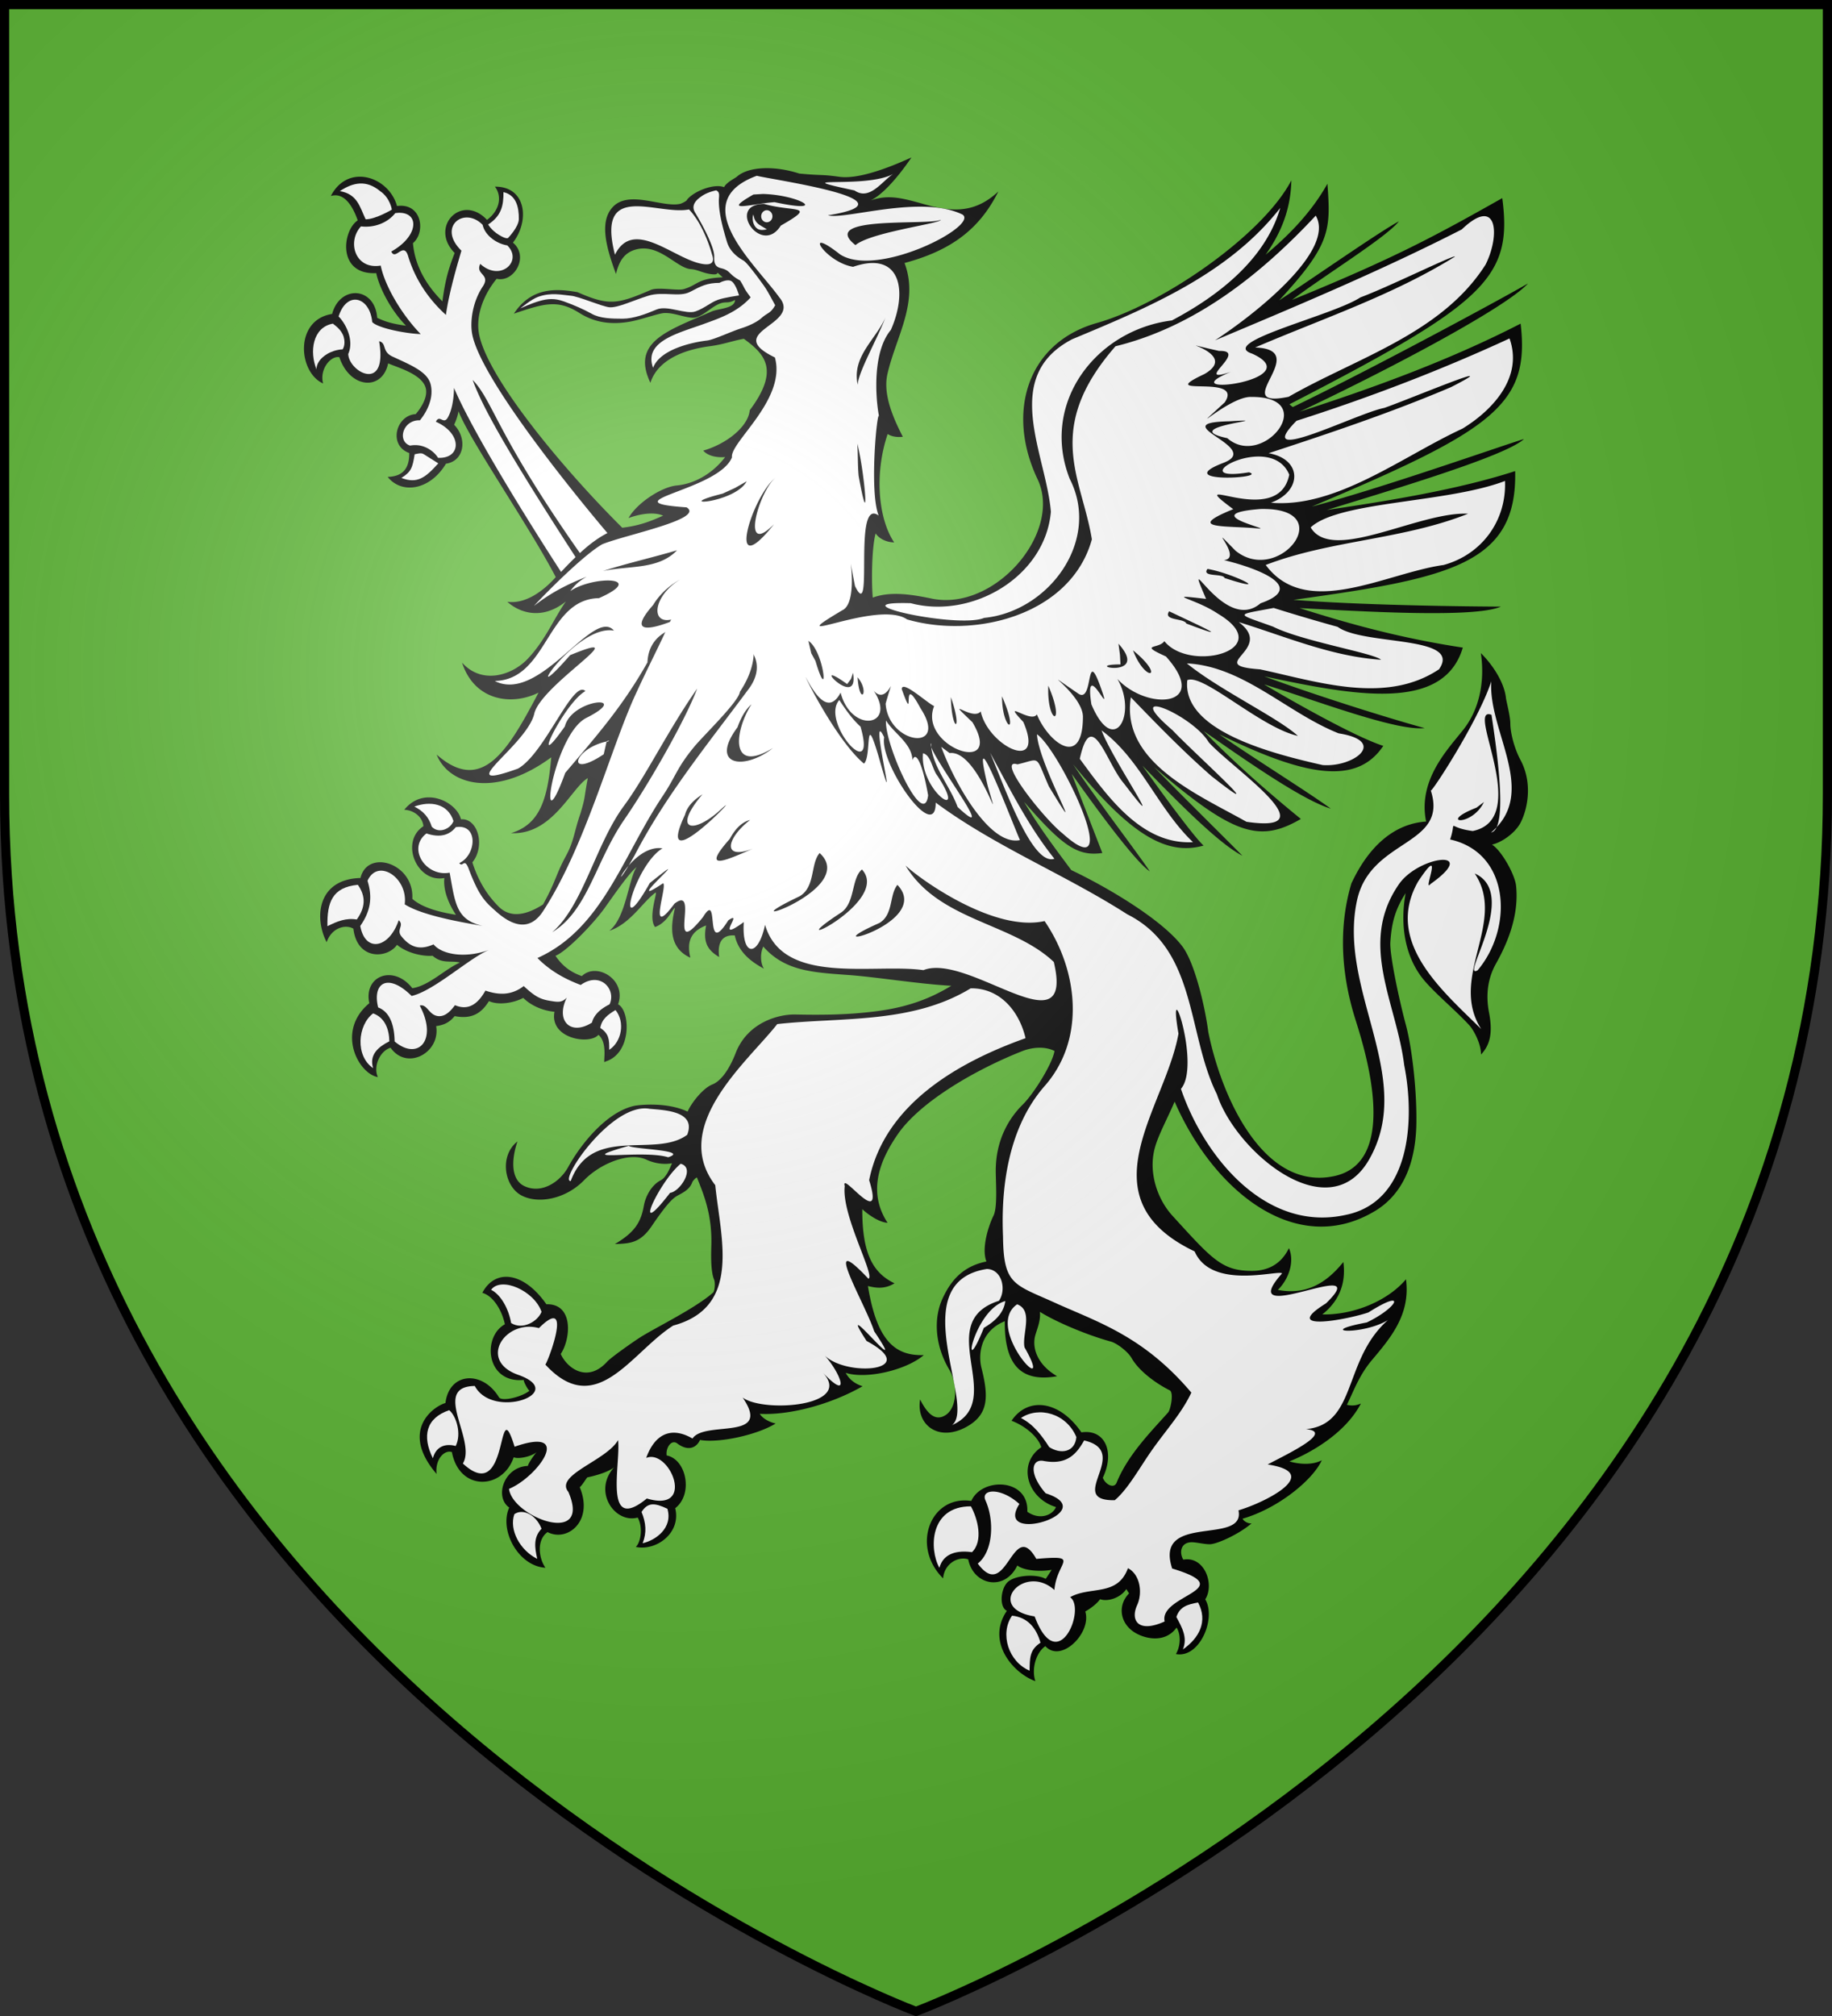
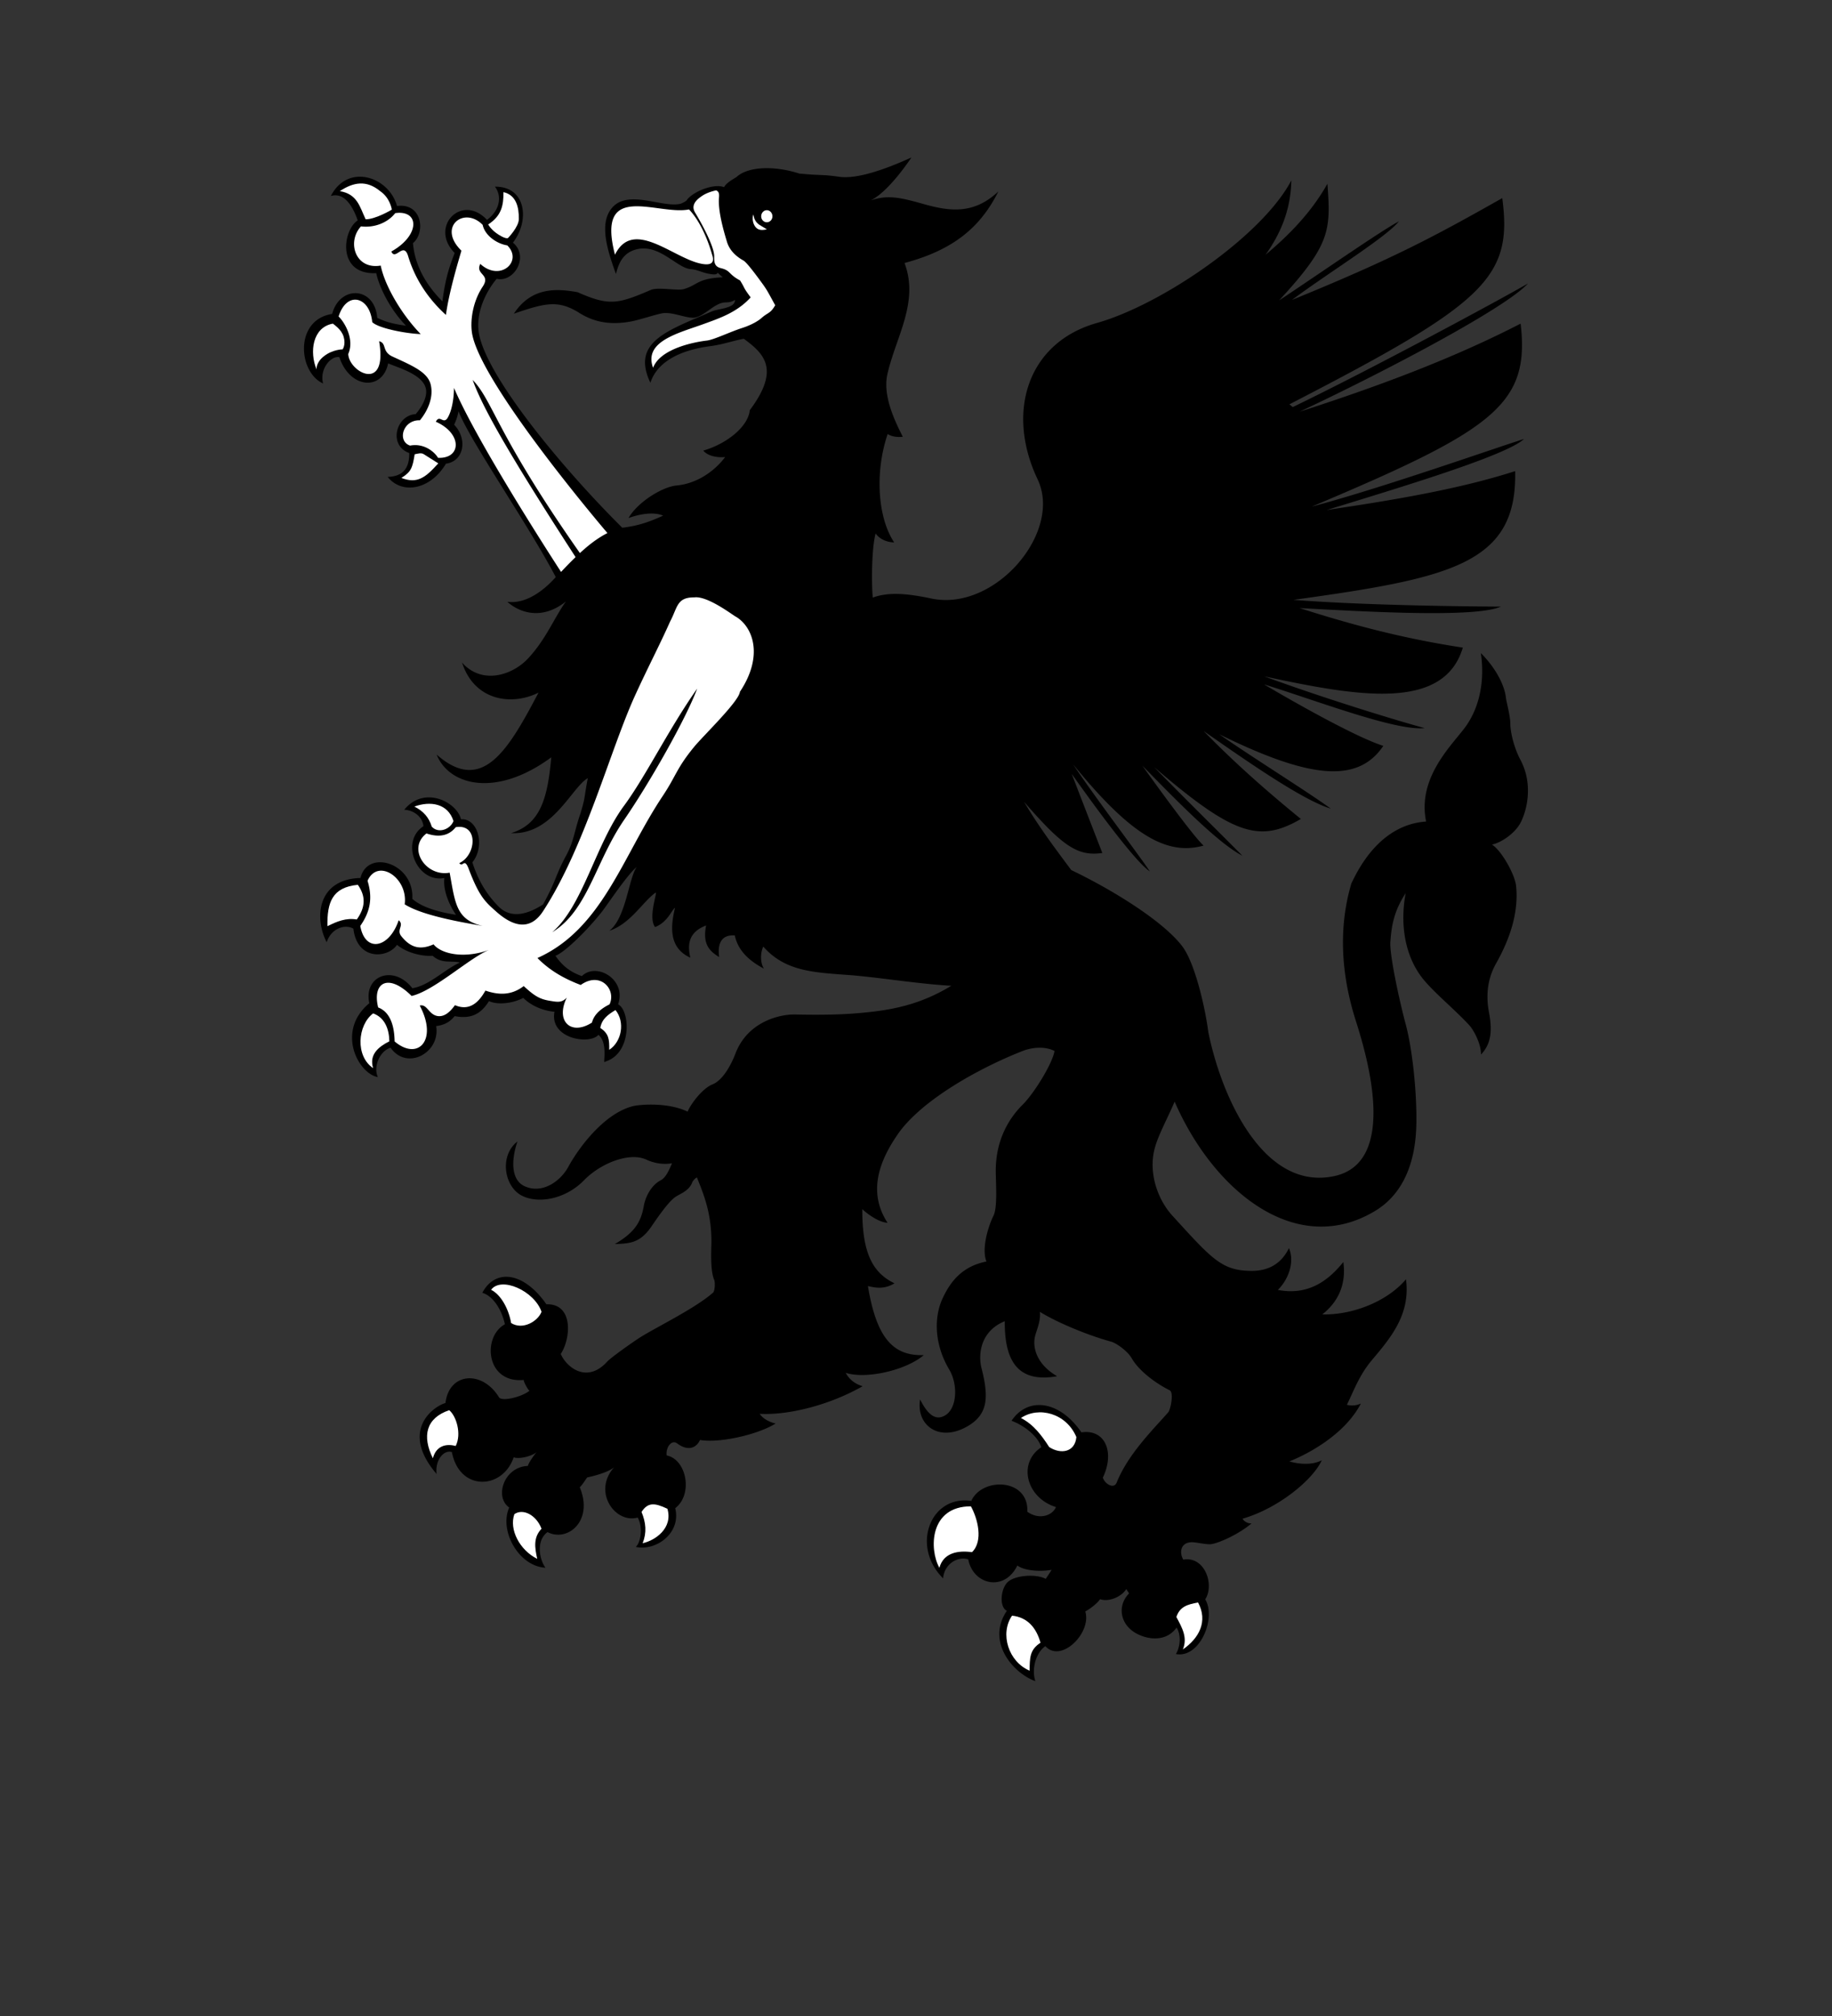
<svg xmlns="http://www.w3.org/2000/svg" xmlns:xlink="http://www.w3.org/1999/xlink" width="600" height="660" version="1.0">
  <rect width="100%" height="100%" fill="#333333" stroke="none" />
  <defs>
    <g id="b">
-       <path id="a" d="M0 0v1h.5z" transform="rotate(18 3.157 -.5)" />
+       <path id="a" d="M0 0v1h.5" transform="rotate(18 3.157 -.5)" />
      <use xlink:href="#a" width="810" height="540" transform="scale(-1 1)" />
    </g>
    <g id="d">
      <use xlink:href="#b" width="810" height="540" transform="rotate(72)" />
      <use xlink:href="#b" width="810" height="540" transform="rotate(144)" />
    </g>
    <g id="g">
      <path id="f" d="M0 0v1h.5z" transform="rotate(18 3.157 -.5)" />
      <use xlink:href="#f" width="810" height="540" transform="scale(-1 1)" />
    </g>
    <g id="h">
      <use xlink:href="#g" width="810" height="540" transform="rotate(72)" />
      <use xlink:href="#g" width="810" height="540" transform="rotate(144)" />
    </g>
-     <path id="i" d="M-298.5-298.5h597V-40C298.5 246.31 0 358.5 0 358.5S-298.5 246.31-298.5-40z" />
    <path id="e" d="M2.922 27.673c0-5.952 2.317-9.844 5.579-11.013 1.448-.519 3.307-.273 5.018 1.447 2.119 2.129 2.736 7.993-3.483 9.121.658-.956.619-3.081-.714-3.787-.99-.524-2.113-.253-2.676.123-.824.552-1.729 2.106-1.679 4.108z" />
    <radialGradient id="j" cx="-80" cy="-80" r="405" gradientUnits="userSpaceOnUse">
      <stop offset="0" style="stop-color:#fff;stop-opacity:.31" />
      <stop offset=".19" style="stop-color:#fff;stop-opacity:.25" />
      <stop offset=".6" style="stop-color:#6b6b6b;stop-opacity:.125" />
      <stop offset="1" style="stop-color:#000;stop-opacity:.125" />
    </radialGradient>
  </defs>
  <g transform="translate(300 300)">
    <use xlink:href="#i" width="600" height="660" style="fill:#5ab532" />
  </g>
  <path d="M-78.925-2.795c-1.502 6.223-2.043 13.109 5.023 16.33-1.266-5.334.21-8.662 5.167-10.563-1.213 6.074 1.002 8.345 4.271 10.352-.633-4.542.844-7.394 5.115-7.078 1.16 5.388 5.22 8.557 9.544 10.882-1.16-1.796-1.266-5.018-.211-7.237 3.194 3.63 6.807 5.704 10.875 6.967 4.932 1.53 10.532 1.866 16.86 2.33 9.07.633 23.148 2.957 33.852 3.538-7.593 4.596-15.291 7.29-25.943 8.505-7.645.897-14.816 1.109-25.257.897-5.009-.105-15.45 2.325-19.456 12.677-1.582 4.12-4.272 8.874-7.54 10.195-3.165 1.214-7.014 6.18-8.174 8.926-6.802-3.222-15.818-2.218-17.4-1.901-9.175 1.954-17.717 12.73-21.724 20.071-2.69 4.86-8.806 8.98-14.5 6.128-4.06-2.06-4.272-8.082-2.11-14.526-5.905 4.595-4.429 14.526 1.266 17.642 5.536 2.958 14.606 1.215 20.617-5.018 5.325-5.44 14.764-9.296 20.405-6.655 2.004.95 5.168 1.743 8.332 1.162-.844 2.06-2.004 4.7-3.639 5.546-3.269 1.69-5.114 5.599-5.589 8.451-1.002 5.546-3.163 8.715-9.491 12.466 4.798-.212 8.279-.212 12.128-5.97 2.847-4.172 5.8-8.239 7.856-9.56 1.424-.95 4.482-1.954 5.431-4.859.053-.106.844-1.215 1.477-1.426 2.267 5.704 5.114 12.36 4.692 22.871-.052 2.483-.21 7.976.95 10.617.369.845.263 3.645-.37 4.225-5.905 5.177-18.455 11.251-23.78 14.579-3.111 2.007-9.702 6.708-10.862 7.976-6.486 7.183-13.182 2.165-15.239-2.483 3.322-4.965 4.271-16.533-4.693-16.268-7.54-10.776-16.82-11.674-20.986-3.75 3.955 1.161 6.591 6.39 7.382 10.3-7.487 4.12-6.222 19.437 6.222 18.222-.316.212 1.53 3.698 1.898 3.486-2.53 2.113-9.174 3.698-10.07 2.166-5.432-8.874-16.294-8.187-17.506 1.902-3.955 1.109-15.08 9.032-2.9 23.24-.58-4.542 2.372-8.028 5.009-7.183 2.425 12.94 16.61 12.413 20.248 1.69 1.265.687 5.642-.105 7.54-1.69-.844.845-2.795 3.75-2.9 4.542-7.804.264-11.073 10.142-6.117 13.628-3.375 7.5 3.058 19.227 11.864 19.702-2.162-3.01-3.006-9.032.685-11.673 6.486 3.38 15.186-3.592 10.546-14.684.844-.687 1.951-2.641 2.479-3.222 2.109-.423 6.801-1.638 8.805-3.328-7.17 7.923.211 18.54 7.699 16.48 1.845 3.275.949 8.24-.633 9.613 6.802 1.426 14.922-4.648 12.918-12.677 5.959-4.595 3.691-16.004-2.794-17.272-.37-2.535 1.581-5.387 3.48-3.908 3.533 2.64 6.275 1.426 7.435-1.163 6.169 1.11 18.718-1.637 24.782-5.387-1.793-.37-4.166-1.48-5.22-3.17 9.65.529 23.148-3.01 33.693-9.032-2.636-.792-4.482-2.377-5.536-4.384 6.696 2.166 19.773-.845 25.573-5.81-9.596.317-15.396-4.912-18.297-22.607 2.057.475 5.22 1.268 8.7-.898-7.17-3.433-10.598-9.93-10.545-24.297.949 1.003 5.114 4.33 8.278 4.49-7.013-10.723-1.95-21.393 3.533-29.263 7.54-10.67 25.679-21.075 40.707-26.991 2.9-1.11 7.065-1.69 10.44 0-.686 4.173-6.697 13.839-10.335 17.483-4.376 4.279-8.911 11.41-8.911 21.71 0 3.908.633 11.937-.738 14.736-1.477 2.905-4.06 10.512-2.32 15.001-7.751 1.532-11.653 6.339-14.237 11.832-3.164 6.55-2.69 15.529 2.004 23.452 2.9 4.807 2.636 12.202-.844 14.79-3.744 2.694-6.486-.634-8.647-4.913-1.424 8.61 6.59 14.473 16.24 8.346 6.064-3.909 6.222-9.402 3.85-18.698-1.108-4.437-.317-12.043 7.645-15.265-.159 15.212 6.064 19.966 17.136 18.011-6.907-4.014-8.225-9.771-7.118-13.469.58-2.06 1.793-4.806 1.477-7.606 5.8 3.592 15.871 7.712 23.2 9.72 1.898.474 5.59 3.221 6.855 5.44 2.53 4.436 8.384 8.504 12.444 10.51 1.476.74.263 6.445-.475 7.237-5.378 6.075-13.13 13.734-16.873 22.977-.844 2.166-3.744.634-4.534-1.585 4.007-8.398.738-16.004-7.013-14.842-7.33-10.67-17.665-11.62-22.885-3.803 4.588 1.743 8.7 5.282 9.755 8.662-7.91 5.282-4.798 16.639 4.798 19.597-1.212 2.852-5.536 4.278-9.385 1.531.527-10.986-14.817-11.409-18.35-3.539-13.34-2.007-19.878 14.79-9.227 25.354.369-4.807 4.903-7.342 8.225-6.233 1.635 8.452 11.917 10.67 16.083 2.008 2.161 1.69 7.329 2.112 11.23 1.426 0 .053-1.95 3.01-1.95 2.958-2.953-1.69-10.282-1.268-12.602 1.214-2.215 2.377-2.584 8.082-.106 9.244-6.854 10.036 1.951 20.389 9.333 23.03-1.318-3.962.158-9.297 3.27-11.462 5.167 5.704 15.238-4.384 13.076-11.357 1.476-.792 3.797-2.482 4.851-4.014 2.584.95 6.802-.528 8.595-3.328 0 .053.896 1.426.896 1.426-3.638 3.75-3.005 9.033.844 12.096 3.058 2.483 10.598 4.807 14.711-.898 1.477 2.272 1.318 6.075-.21 8.663 7.856 1.479 13.287-11.832 9.596-17.906 3.164-4.912-.264-14.262-7.171-12.994-1.371-2.219-.95-5.705 2.794-5.705 1.582 0 4.588.793 6.222.634 2.531-.264 9.28-3.327 13.34-6.814-1.265.159-2.688-.845-2.952-1.531 11.495-3.275 22.99-12.624 25.942-19.121-3.216 1.69-7.593 1.267-10.598.37 8.226-3.328 18.719-9.878 23.411-18.963a6.7 6.7 0 0 1-4.587.423c2.373-4.86 4.007-9.56 8.015-14.42 6.222-7.395 12.866-15.054 11.336-26.675-5.905 7.025-17.084 11.727-27.418 11.515 4.745-3.75 7.962-9.243 6.907-17.166-6.064 7.553-12.813 10.775-21.46 9.138 3.48-3.38 5.589-9.191 3.638-13.68-2.953 6.074-7.962 7.447-12.128 7.447-9.807 0-12.971-3.75-25.942-17.959-5.115-5.546-8.015-14.42-5.853-22.29 1.107-4.173 4.27-9.93 6.485-15.16 12.82 29.445 39.959 51.318 65.7 35.76 6.875-4.155 12.919-12.255 13.446-27.52.316-10.564-1.265-25.248-3.375-33.224-2.003-7.342-5.43-23.03-5.114-27.308.369-5.387 1.212-10.141 5.01-15.951-1.9 10.088-.423 21.392 6.696 29.262 3.796 4.278 9.596 9.085 14.025 13.839 1.477 1.532 4.008 6.18 3.955 9.719 2.953-3.117 3.902-7.025 2.636-13.68-1.212-6.233-.263-11.621 2.32-16.164 3.059-5.493 7.593-14.895 6.539-25.3-.37-3.803-4.851-11.727-7.91-13.575 3.006-.634 7.277-3.54 9.175-6.814 2.215-3.962 4.482-12.836.158-20.917-2.003-3.75-3.322-8.874-3.322-11.937 0-2.43-1.37-7.5-1.423-8.293-.527-4.965-4.166-10.723-8.226-14.737 1.424 9.72-.685 18.751-5.8 25.143-4.956 6.285-14.922 16.427-12.127 30.001-15.344 1.057-22.41 16.005-24.467 20.23-4.49 15.065-3.051 30.323 1.047 43.72 2.237 7.312 15.93 47.13-6.53 52.096-23.08 5.104-37.003-25.439-41.392-47.168-1.002-7.817-4.324-22.449-8.49-27.995C80.592 1.07 62.77-9.494 50.854-15.146c-5.431-7.289-10.757-14.367-15.45-22.343C48.06-22.91 52.963-19.583 61.03-20.745c0 .053-10.018-25.829-10.018-25.882C59.027-35.323 71.84-17.84 76.585-14.723c-4.218-6.286-17.347-23.4-25.151-35.073 18.93 23.294 30.74 30.002 42.763 26.622C90.453-26.45 74.16-49.268 74.16-49.32 85.707-37.49 99.1-23.861 106.904-19.847c-6.96-7.025-19.51-19.385-28.948-29.05 26.048 22.395 34.537 24.877 48.089 17.007-10.704-8.715-21.62-18.276-31.848-28.787 14.394 10.036 32.586 22.713 41.655 25.407-8.173-5.916-25.257-16.48-36.54-24.35 29.211 14.367 45.293 16.374 53.73 3.803-11.126-3.54-39.02-20.072-39.02-20.125 17.506 5.44 43.238 15.318 52.571 14.314-9.333-2.535-32.85-9.719-52.57-16.955 30.213 6.497 58.792 11.62 65.067-9.402-19.405-2.958-35.909-7.342-53.467-12.94 21.619 1.161 57.474 3.274 65.91-.476-10.44-.053-44.344-.37-67.914-2.219 51.569-7.13 73.346-11.779 72.607-42.15-18.77 6.074-41.391 9.719-61.692 12.73 23.728-7.29 58.792-17.801 64.592-23.241-9.016 2.799-46.506 16.057-69.496 22.131 59.53-25.09 71.5-33.382 68.39-59.898-23.201 11.937-48.037 20.97-72.397 28.84 26.997-12.677 67.176-33.7 74.822-41.992-9.122 5.282-51.094 27.942-77.037 40.46-.369-.264-.738-.58-1.107-.898 64.065-33.012 73.187-41.358 69.707-67.504-21.988 12.413-35.539 19.755-68.863 33.33 11.494-8.61 30.793-20.442 35.011-25.724-6.327 3.38-26.417 17.43-39.23 25.882 16.926-18.329 16.926-22.977 15.819-38.19-5.22 9.297-12.391 16.64-20.248 23.242 5.273-7.448 8.226-15.107 8.437-24.35-9.439 18.064-42.394 40.671-63.696 46.693-22.78 6.444-29.845 29.262-19.405 51.183 8.226 17.325-13.973 43.365-34.748 39.034-8.225-1.743-14.184-2.166-19.246-.317-.474-5.493-.316-16.533.95-21.022.896 1.478 3.216 2.905 6.063 2.957-5.326-7.976-6.453-22.755-2.13-35.484 1.372.898 3.323 1.109 4.957.898-3.216-6.286-6.553-13.934-5.024-20.589 2.794-12.202 10.401-23.448 5.593-36.3 15.608-4.172 24.709-11.366 30.72-23.409-8.068 7.554-15.872 6.603-24.994 3.962-7.698-2.166-11.468-2.83-16.846-1.034 3.427-1.585 8.279-6.576 13.393-14.076-8.805 4.014-17.796 7.089-23.491 6.35-6.486-.899-5.365-.326-13.262-1.073-7.975-2.592-16.556-2.38-20.405 1-.58.529-3.428 1.838-4.219 3.453-3.22-1.271-9.793 1.255-12.1 4.06-.054.475-1.794 1.267-2.163 1.373-5.86 1.459-17.199-4.853-22.444 1.353-3.98 4.709-2.095 12.464 1.308 21.644 1.003-4.294 2.8-7.07 6.671-8.062 7.552-1.934 13.235 6.136 17.787 6.457 2.479.158 4.225 1.513 7.422 1.72 2.558.166-.024-1.743 3.087.966-8.402.357-8.08 2.516-12.802 3.872-2.064.593-8.387-.759-10.775.267-10.833 4.653-13.67 5.291-23.993.73-6.779-1.205-15.048-1.782-20.841 7.033 10.124-3.433 14.463-4.674 21.529-.184 4.697 2.936 10.018 3.987 16.731 2.754 3.31-.608 9.06-2.638 10.867-2.76 3.083-.21 6.33 1.338 9.287 1.527 2.723.173 5.525-2.916 8.256-4.285 2.797-1.403 3.16-.08 5.755-1.555 0 2.852-5.332 2.77-7.687 3.805-14.073 6.189-26.505 9.807-20.023 23.325 2.1-6.604 9.271-10.627 19.508-11.975 4.432-.583 7.642-1.835 11.093-2.427 6.782 4.965 11.906 10.064 1.93 23.4-.474 5.281-7.48 10.991-15.23 13.21 1.686 1.954 4.955 2.324 7.17 2.112-3.48 4.649-9.227 8.663-15.818 9.297-5.062.475-13.077 5.757-15.82 10.67 2.848-1.057 7.857-2.272 11.338-.793-4.43 2.007-8.068 3.328-13.393 3.962-19.615-19.49-44.293-49.229-46.929-63.543-1.16-6.444 2.004-13.416 5.8-17.959 5.695 1.32 10.757-7.29 5.326-11.832 5.59-7.236 4.323-18.434-5.906-18.328 2.268 2.905 1.846 7.553-2.584 10.88-8.278-8.82-19.035 2.272-10.598 10.829-1.582 4.173-3.005 7.976-4.007 15.846-4.008-4.014-8.912-10.406-9.65-19.068 4.219-3.486 3.006-13.258-5.22-12.149-2.636-9.613-16.082-14.156-21.671-3.275 3.585-1.109 6.644 1.796 8.805 7.976-5.061 3.328-6.802 17.906 6.064 17.272.897 4.384 4.482 11.832 9.755 17.22-3.533-.528-6.011-.95-9.438-2.588-.791-10.3-12.233-10.776-14.764-1.268-12.392 1.901-11.179 19.068-2.953 22.765-1.266-4.595 2.478-9.19 5.325-8.61 3.428 10.354 14.079 11.146 15.977 2.008 2.795 1.32 11.284 3.486 12.339 8.24.527 2.271-.739 5.388-3.322 8.398-6.38.317-9.122 10.195-2.11 12.73.053 5.124-2.161 7.659-7.065 7.817 4.64 5.81 13.92 4.332 19.088-4.331 5.905-.792 7.17-8.081 2.689-12.73.58-1.373 1.107-2.64 1.424-4.437 3.638 9.508 23.095 37.503 31.848 54.3-3.744 4.225-9.703 8.926-15.872 8.081 3.586 3.222 10.968 6.444 19.194-.105-3.85 5.387-6.539 12.36-12.286 18.54-5.115 5.599-15.133 8.873-21.724 1.478 4.06 12.572 16.293 14.21 25.046 9.825-9.913 18.804-18.403 33.435-33.378 20.283 4.113 10.194 19.563 14.156 37.543.898-1.213 14.05-3.849 21.973-13.182 24.825 13.604.687 19.826-14.948 25.152-18.011-1.406 7.453-.66 5.64-2.375 11.48-2.17 6.227-2.104 9.058-4.756 13.94-3.46 6.368-3.112 7.929-7.528 15.938-5.59 3.592-10.81 4.543-14.658.581-2.742-2.8-6.17-7.078-8.49-14.367 4.324-5.335 1.846-14.526-3.743-14.103-1.266-5.599-12.023-11.198-18.561-3.116 3.27.158 6.011 2.43 6.275 5.387-7.857 5.177-2.057 18.699 6.854 16.955-.474 4.437 1.846 9.138 3.797 12.044-4.693-.74-10.915-2.166-14.29-5.23.686-11.62-14.658-16.48-16.978-6.814-14.079.37-15.239 12.994-11.073 21.023 1.582-4.701 6.116-5.969 8.753-4.437 1.212 10.459 11.178 9.825 14.29 5.282 3.11 2.641 8.278 3.856 11.652 3.592 3.111 2.746 5.959 1.479 8.964 2.218-4.798 2.06-10.124 7.606-15.607 8.399-6.17-7.87-16.03-4.067-14.08 4.912-11.02 9.138-3.637 23.082 2.795 24.192-1.581-3.434.633-8.557 4.166-9.614 5.378 7.66 16.399 1.585 14.922-7.078 2.531-.37 4.271-1.109 6.064-3.274 5.431 1.056 8.647-.74 11.231-4.913 3.111 1.427 8.12.634 11.232-1.056 2.741 2.747 6.854 4.278 10.229 4.543-1.688 8.82 11.495 10.933 14.395 7.553 3.427 2.852 1.16 10.194 2.214 8.768 8.859-2.641 8.226-16.744 4.219-18.751 2.9-8.082-7.066-13.945-11.864-9.244-2.953-1.056-5.959-2.694-8.648-6.655 3.204-1.15 11.187-9.156 15.434-14.716 1.947-2.549 8.275-12.05 11.163-14.334-2.643 3.796-3.51 16.759-8.977 20.874 6.978-2.264 11.04-9.633 15.22-12.528.56.072-2.55 8.24-.215 11.297 4.16-1.564 5.481-5.72 6.54-6.29" style="fill:#000" transform="translate(300 300)" />
-   <path d="M-7.42-243.084c-8.983 5.06-36.81.294-12.713 5.44 5.02 3.476 9.1-3.186 12.713-5.44m-44.719.63c-23.435 8.637-.655 28.714 7.377 39.81 7.592 9.083-18.992 11.152-1.447 19.674 3.812 13.826-14.826 27.805-14.062 32.7-4.405 10.934-41.233 14.542-14.862 16.37 6.152 3.81-20.29 9.042-27.62 12.08-7.03 4.003-22.117 19.752-22.31 20.162 13.627-10.825 30.325-13.31 46.783-18.18-9.157 9.637-26.426 1.508-34.952 13.355 7.527-5.118 25.35-4.775 9.407 2.304-17.233.319-16.723 26.727-34.129 27.123 14.856 7.55 32.285-24.405 39.035-16.484-12.698-2.387-32.299 28.513-14.364 8.03 22.933-9.427-9.923 9.823-11.78 19.34-2.71 10.5-28.025 25.95-5.277 17.795 8.875-5.033 18.007-29.414 22.068-25.368-7.088 3.941-18.987 28.954-6.732 11.56 2.34-9.216 22.367-10.548 7.135-2.838-10.968 5.27-16.586 44.324-7.008 18.04 10.085-11.884 18.861-21.82 26.926-36.167.916-22.47 48.063-10.096 32.763 9.218-13.025 17.543-26.871 34.444-36.997 53.998-9.93 17.538-1.423-3.967 9.152-2.33-9.184 5.455-16.23 32.749-4.139 11.34 17.54-14.037-10.729 10.13 4.34.083 1.553.77-5.397 18.961 3.722 6.686 8.498-6.535-2.842 19.468 9.331 4.412 5.733-9.385.147 14.016 8.304 1.04 5.409-3.738-5.066 7.933 5.076.572-.747 11.462 4.733 11.626 6.956.878 5.849 20.033 35.36 12.572 51.877 14.853 14.815-5.852 49.677 26.858 42.7-2.671C31.518 2.025 7.49 1.528-3.428-16.639c4.59 4.314 28.843 21.94 45.539 18.181 10.942 15.975 13.609 38.642-.01 54.038-11.64 13.315-14.335 32.47-13.6 49.165.167 16.373 3.725 15.632 18.138 22.267 13.867 6.14 28.375 10.969 43.538 28.903-3.05 6.52-7.912 11.824-12.62 18.426-4.128 5.79-7.987 13.033-12.457 16.8-16.497.27 5.88-15.887-10.034-19.567-2.384 4.22-5.496 8.197-13.3 6.703-3.855-.738-5.01 4.057.708 10.603 19.055 6.076-17.386 17.25-8.609 3.493-6.316-5.668-12.753-4.79-11.115-1.179 2.984 6.576 2.538 16.708-2.515 20.681 9.619 13.1 11.28-15.37 19.173-1.524 14.917-1.285 6.702.686 5.92 10.176-9.985-8.962-23.026 6.063-6.471 8.658 7.626 20.338 16.962-2.667 11.615-6.294 6.549-3.71 15.548-.109 18.94-9.495 3.909 1.988 4.917 7.933 3.005 12.115-2.209 4.833.2 9.308 9.022 5.327-1.965-8.756 25.093-10.502 2.464-17.332-6.082-18.472 24.114-7.36 21.716-19.05 9.056-2.69 27.825-12.263 9.555-15.011 6.876-3.698 25.974-12.521 8.028-11.573 22.214 1.872 15.332-21.536 31.358-35.707-8.075 4.96-24.473 4.078-6.925.784 10.142-4.846 13.402-11.43.55-3.29-6.654 2.314-29.352 6.618-13.927-2.944 16.991-16.498-31.234 9.115-14.36-9.838-1.25-1.22-23.113 5.566-28.644-7.187-36.707-17.53-9.584-46.933-5.288-71.298-3.882-22.59 7.516 10.326.806 18.081 7.546 22.178 27.743 47.05 53.919 41.271 21.531-4.318 22.69-31.606 19.2-49.033-2.493-20.377-15.05-39.597-1.933-58.932 6.344-9.693 27.188-12.17 10.568-.385-2.803 3.35 4.906-14.33-4.064-.827-11.27 19.789 8.031 35.817 20.645 48.325-10.828-16.944 8.564-34.992-2.116-50.927 14.724 6.542-5.04 35.011.937 31.706 11.696-13.8 10.781-38.44-8.994-42.84 2.367-6.989-1.674-3.941 7.41-2.772 19.671-4.061-2.733-41.373 6.142-38.045 1.784 11.978 5.508 37.408-.135 38.528 15.605-13.2-.986-32.981.06-49.489-4.183 13.031-20.244 37.57-19.826 35.682 5.969 18.343-19.682 15.635-24.128 35.973-6.442 29.476 19.275 57.92 4.007 84.79-13.243 23.307-43.776-2.523-49.913-21.248-9.872-19.855-6.407-47.4-29.368-58.933-20.371-13.065-43.164-22.09-62.72-36.553.013 13.762-18.443-12.612-16.892-21.401-5.38-11.376 5.453 32.02-1.727 6.598-4.877-16.54-2.236-.342-4.883 2.034-7.907-6.584-17.522-24.666-19.121-28.392 2.977 5.616 7.467 12.692 11.468 5.153 3.695 14.095 19.759 10.802 9.854-2.002 5.43 8.914 8.86-8.378 4.898 5.594.873 13.463 20.884 15.978 11.412 1.515-6.892-12.893-1.343 7.053-6.135-6.245.037-4.065 13.438 9.578 11.04 4.582C-.789-55.954 29.48-45.1 18.48-63.56c-12.307-11.724 6.309 5.715 2.91-9.054-4.267 13.557 22.228 28.647 13.761 8.978-9.852-10.472 10.046 7.317 3.308-9.142-1.486 9.843 16.197 29 16.214 7.35-.163-7.767-17.11-18.105-1.593-7.542 5.278 3.766 2.291-16.573 7.594-1.467 3.967 11.171-5.734-11.15-3.232 5.032 7.456 17.626 15.171 2.978 8.492-8.337 9.916 10.672 30.724 9.087 15.911-7.35-13.182-5.95 6.67.343-2.724-11.82-.242 19.8 42.8 11.53 19.717-2.192-7.48-5.047-18.5-6.524-3.835-4.828-8.21-19.138 5.842 11.763 17.844 1.434 21.26-7.365-18.527-16.059-15.67-14.663 14.285 3.866-4.695-14.888 7.477-2.543 14.303 11.617 34.333-14.356 8.112-13.655-19.307 1.528.466 5.843.061 6.444-10.417-1.14-25.654.386-8.927-6.389-17.709-13.147 14.747 6.988 18.346-11.299-6.09-14.696-36.383 2.997-13.205-.768 6.575 1.928-25.767 3.658-8.553-3.026 13.886-5.066-20.118-13.223 2.053-13.674 18.454-1.077-18.09 1.774-.581 5.525 11.74 10.257 30.614-13.66 7.848-13.505-7.252-.298-22.79 14.802-8.699 1.783 6.569-9.642-23.758-1.238-6.68-9.26 12.952-7.4-15.563-12.106 4.85-7.58 10.044-.335-9.145 11.177 3.839 6.855-20.975 8.562 26.396 2.823 6.962-5.975-11.354-3.69 26.426-12.448 35.46-18.411 8.682-3.17 31.107-14.226 30.967-13.346-20.434 12.682-43.442 20.31-65.448 29.752 19.307.626-9.485 20.346 10.985 16.135 22.252-12.779 50.116-20.633 64.51-43.296 4.775-9.541 4.01-22.786-7.81-11.496-26.325 13.444-53.61 24.879-80.843 36.326 13.14-8.551 39.634-29.486 33.023-40.848-17.97 19.254-39.514 36.374-65.587 42.77-23.726 27.176-10.965 43.158-7.738 63.216-6.822 24.753-38.264 32.698-60.533 26.204-9.658-6.666-43.396 10.188-21.236-2.969 6.406-2.878.43-26.918 4.197-7.931 6.337 12.896-.904-29.476 7.747-23.09-3.248-8.092-.288-37.01.21-32.175-.651-2.33-3.183-20.244 3.788-28.613 5.513-12.458 3.463-26.124-12.38-20.649-9.175-1.496-16.813-13.95-4.316-4.108 12.164 8.008 45.673-9.332 40.158-13-13.649-6.612-38.324 1.773-44.075.252 30.181-4.868-17.818-11.564-23.297-12.948m-49.124 185.06c-.451.626 1.934-.407 0 0m-.058.138c-10.999 2.394-13.44 12.515-.956 4.196zm51.211-179.246c12.425.363 21.747 6.588 3.797 2.687-7.325.47-17.933 3.784-6.934-2.5zm.348 3.263c9.745 2.788 17.713.088 5.475 7.107-6.378 10.192-18.088-7.035-5.475-7.107m169.05 1.317c-17.071 21.826-43.406 32.654-68.14 42.982-23.562 12.298-8.536 37.602-6.968 56.474-1.865 21.36-25.906 35.267-45.921 29.936-25.545-.721 15.338 8.47 24.063 4.816 21.134-2.073 38.383-25.29 28.018-45.542-9.705-24.755 8.578-48.733 33.462-51.837 14.973-7.901 30.601-19.874 35.486-36.83M8.085-228.056c.319 1.193-22.774 4.022-27.91 8.3-12.505-9.827 24.45-6.31 27.91-8.3m-17.012 28.577c-1.387 6.783-11.957 23.958-9.9 26.524-3.27-11.378 8.182-17.09 9.9-26.524m203.307 10.284c-22.652 10.451-46 19.367-69.759 26.958-15.21 15.426 20-2.592 28.707-4.205 8.166-2.83 41.84-17 21.888-6.816-19.492 8.3-39.608 15.03-59.724 21.634 11.207 2 10.925 12.532.753 16.208 21.368 1.85 42.993-15.151 62.732-24.261 9.976-6.095 19.936-16.865 15.403-29.518M-19.215-154.75c2.407 9.402 4.237 31.534.423 10.523-.323-3.5-.194-7.019-.423-10.523m-26.693 11.052c-5.55 4.279-11.809 26.678-.58 15.303-16.083 20.232-7.341-9.205.58-15.303m238.81 1.152c-18.95 7.265-54.391 6.57-63.648 15.213 7.031 11.814 35.313-5.24 51.563-4.49-21.307 8.52-45.06 8.622-66.282 16.784 13.35 17.982 39.317 2.642 58.264.006 12.533-3.431 20.636-14.534 20.103-27.513zm-248.345.11c-3.96 7.35-25.656 8.486-7.905 4.046l4.045-1.848zM95.465-113.75c8.09 1.353 22.328 8.424 5.594 2.977-.443-1.606-7.69-.182-5.594-2.977m-172.73 3.482c-10.618 6.407-10.003 19.059 2.997 10.266 19.89-8.79-29.07 17.612-11.839-1.913 2.126-3.52 5.265-6.353 8.841-8.353m194.409 9.297c-12.676 2.404-12.609 1.661-.247 6.108 9.55 4.788 32.881 8.626 35.42 10.852-16.14-1.035-31.312-7.61-46.621-12.325 12.26 9.162-11.792 14.153 6.958 15.459 18.808 4.024 41.164 11.656 58.635-.005 7.837-11.2-24.705-7.672-33.192-13.898a617 617 0 0 1-20.953-6.19zm-34.228 1.097c8.624 4.123 22.783 10.492 5.62 4.007-.695-1.817-7.764-.86-5.62-4.007m-118.158 9.681c5.247 3.423 6.859 21.858 2.318 6.582l-1.376-2.518zm101.552.933c10.803 11.998-13.163 6.82.666 6.773l-.175-3.149zm4.753 2.166c10.968 8.934 4.164 10.865 0 0m17.65 4.278c10.564 8.628 29.797 17.73 36.35 23.736-12.258-2.742-31.091-20.588-36.207-18.239-1.835 16.688 28.332 24.162 44.323 27.79 10.269.788 21.428-7.853 5.231-10.385-16.982-6.766-31.154-21.974-49.697-22.902m-109.348 3.072c2.187 12.906-15.385-5.947-1.913 3.702l1.253-1.673zm1.507 1.48c4.098 4.834.634 9.797 0 0m62.455 2.743c5.926 13.705-.517 12.925 0 0M28.17-72.038c5.954 13.628-.015 11.035 0 0m-16.752.274c4.092 11.649.253 11.83 0 0m58.95.055c-3.397 21.255 22.124 31.87 37.855 40.744 27.723 4.08-4.783-17.588-12.315-25.987-5.504-9.206-29.516-19.049-11.917-4.012 6.515 6.962 34.533 32.109 12.798 15.065-9.273-8.11-17.87-16.956-26.422-25.81m-95.496.878c-6.306 7.259 12.633 28.374 6.956 8.72-2.775-2.522-4.897-5.622-6.956-8.72m-28.75 1.398c-5.641 8.836-7.214 23.061 7.043 14.316-9.724 7.596-20.87 5.625-11.633-6.77 1.012-2.771 2.344-5.545 4.59-7.546m44.053 5.32c-.509 7.826 12.332 36.074 13.799 24.493C1.993-50.872-.194-54.125-1.155-51.127c-.213-5.538-5.949-8.645-8.67-12.985m70.6 3.237c3.341 9.238 23.204 38.156 7.309 17.342-5.69-6.48-10.567-25.63-14.44-8.045 8.937 12.139 20.17 28.208 37.068 27.287-11.483-10.946-17.27-27.294-29.938-36.584m-21.157 1.261c.566 10.194 17.809 39.908 3.918 17.1-4.654-10.523-2.461-9.084-10.302-7.251-7.337-2.292 8.81 17.936 14.725 22.571 21.219 19.132-.844-27.31-8.341-32.42M4.926-56.653c.14 7.287 6.188 13.847 8.695 20.843C28.55-21.915 2.739-54.996 4.926-56.653M8.26-55.5c4.332 11.745 15.874 32.61 25.788 30.532-3.474-8.062-16.682-42.977-10.514-17.581 5.276 18.192-3.017-12.142-12.527-10.9zm16.027 1.947c4.849 11.556 13.847 37.198 21.038 34.685-8.51-10.588-14.561-22.822-21.038-34.685m-21.997.165c-1.136 12.433 15.144 23.198 4.723 7.35-1.706-2.084-2.087-6.77-4.723-7.35m-72.222 13.438c-10.17 11.935-3 13.453 6.405 4.601 7.687-7.02-22.885 25.017-12.124 2.078.808-3.02 3.226-5.087 5.719-6.68m255.937 2.523c-3.943 8.28-15.507 6.943-2.424 1.833zM-54.34-31.56c-8.377 6.511-9.343 14.264 3.072 8.474-8.645 3.611-20.565 9.91-9.726-2.267 1.422-2.658 3.562-5.428 6.654-6.207m22.78 10.832C-18.17-8.51-64.996 6.218-38.078-6.599c5.189-3.096 3.457-10.615 6.515-14.128m13.853 5.376C-7.685-4.536-47.558 13.83-24.48-1.281c4.62-3.24 3.24-11.075 6.772-14.07m11.621 5.046C5.978 2.36-36.322 12.929-11.98 2.164c4.625-2.743 3.205-9.222 5.894-12.47M17.91 23.564c-19.226 11.7-42.186 9.378-63.35 11.7-9.501 12.137-35.258 33.233-20.305 52.748 1.71 17.146 8.797 39.856-13.775 45.958-13.738 8.7-25.149 30.993-41.925 12.703-.068 1.645 10.01-23.866-2.056-11.877-10.995-3.053-20.23 10.714-6.622 15.359 16.273 5.835-8.42 14.753-14.384 3.586-14.353.199.71 17.817-3.9 25.38 15.541 14.388 10.908-24.862 16.943-5.497 19.58-6.832 7.684 9.86-1.828 13.8 1.163 9.312 27.208 19.035 19.437.994-4.631-5.562 12.486-10.211 16.273-16.954.956 7.69-5.043 30.964 9.427 19.113 16.292 4.89 7.506-16.423-.204-13.283 2.893-8.06 8.387-10.305 15.16-6.343 3.968-6.063 26.337 1.012 16.423-13.419 6.87 5.109 36.777 2.854 26.113-8.31 9.516 10.029 6.03.336.782-5.43 7.262 7.124 31.977 5.034 13.704-4.78-11.27-17.332 15.261 15.877 2.48-3.178-2.91-9.032-18.014-34.279-1.889-17.208 2.355-.842-8.879-20.862-7.756-30.307-1.456-5.521 13.313 15.134 7.997-1.956 5.019-24.89 29.2-38.638 51.224-46.482-2.042-8.72-8.28-16.454-17.969-16.317M-87.265 63c-12.365-2.2-29.848 23.754-25.817 23.643 6.86-18.493 27.642-7.34 38.145-15.123 3.072-7.837-7.55-8.067-12.328-8.52m-6.81 12.122c-20.18 5.778 4.356 1.086 12.904 3.747 7.29-2.365-11.858-2.638-12.904-3.747m17.012 5.869c-7.05 5.768-16.569 26.483-3.478 9.516 3.194-.346 8.406-8.16 3.478-9.516m100.306 34.445c-27.763 4.295-3.24 44.98-11.46 51.122 18.299-8.031-6.815-33.566 15.388-40.702 2.454-3.52 1.109-10.24-3.928-10.42m6 10.503c-10.552 2.98-14.832 28.088-7.014 8.776 3.31-1.928 6.535-4.704 7.013-8.776m3.883 1.07c-11.359 7.816 13.2 33.04 2.426 14.1-.944-4.114 3.036-12.078-2.426-14.1" style="fill:#fff;fill-opacity:1" transform="translate(300 300)" />
  <path d="M-48.861-231.19c1.002 0 1.845.897 1.845 2.006 0 1.11-.843 1.955-1.845 1.955s-1.846-.845-1.846-1.955c0-1.109.844-2.007 1.846-2.007m-4.055 2.81c.843 2.006 2.275 2.22 4.068 3.488-1.265.211-2.604.447-3.606-.663-1.002-1.109-1.262-2.929-.84-4.25z" style="fill:#fff" transform="translate(300 300)" />
  <path d="M-169.138-230.332c-.441-.005-.916.044-1.42.11-2.531 3.222-6.945 4.861-11.216 4.333-4.693 5.07-1.868 14.26 6.463 12.835 1.318 6.55 6.772 15.936 13.1 22.433-5.379-.212-14.195-2.048-15.882-3.95-.791-8.345-8.324-10.366-11.013-1.81 2.003 1.902 5.268 7.506 3.159 12.26.21 5.968 13.014 12.839 10.114-4.17 2.584.635.79 3.382 4.376 5.02 6.17 2.852 11.355 4.953 12.463 8.967 1.212 4.543-1.21 9.156-3.478 11.903-5.59-.212-7.54 6.856-3.217 8.282 4.376-.846 7.84 1.838 9.158 4.004 7.698.317 7.976-7.964-.724-11.82 1.265-2.536 2.46 1.06 3.883-1.317 1.16-1.954 2.005-5.484 2.058-9.763 7.487 17.59 31.64 54.97 35.068 60.252 1.529-1.638 3.118-3.27 4.753-4.854-22.937-35.39-30.753-49.71-33.706-58.003 6.696 6.92 7.654 17.547 35.126 56.686 2.847-2.64 5.797-4.917 9.013-6.554-5.853-6.867-41.278-49.285-44.284-65.078-.791-4.226.15-10.665 3.42-15.578 2.794-4.172-2.523-3.867-.783-7.459 6.592 6.022 14.06-.937 8.84-6.06-3.428-.529-7.319-3.234-8.057-6.72-6.064-6.233-14.97.682-6.956 8.447-.422 1.532-4.017 13.059-5.072 21.035-6.59-5.97-10.424-12.728-12.375-19.225-1.476-4.965-4.188 1.633-5.506-1.536 8.799-4.902 9.314-12.599 2.695-12.67m97.437 125.878a5 5 0 0 0-.899.028c-5.833-.042-5.45 3.297-7.97 7.98-3.257 7.367-7.397 15.247-11.477 24.216-8.226 18.085-16.403 49.579-30.112 70.563-4.367 6.686-10.074 4.858-15.505-.054-3.533-3.117-5.46-4.97-8.781-13.685-1.53-4.12-1.918-.392-3.13-2.03 5.642-2.64 6.328-12.98-1.16-11.765-2.267 2.853-5.532 3.43-9.593 2.057-6.432 4.912-.157 14.314 7.594 12.835 1.98 10.978 2.163 16.491 13.577 17.899-6.753-1.16-21.92-3.466-28.3-7.533 1.16-8.662-8.798-15.26-12.172-7.706 1.792 5.81.787 10.24-2.377 14.782 1.582 8.874 9.467 7.378 12.578-1.865 1.951 1.69-.87 3.072.87 5.238 2.847 3.539 5.909 4.72 10.549 2.66 2.69 3.328 10.462 4.765 18.573 1.675-6.149 2.17-18.273 13.528-25.76 15.219-7.646-7.606-12.96-4.43-10.956 3.757 3.164 1.214 5.285 4.584 5.391 11.134 7.698 6.497 14.242-.487 8.23-11.738 2.48-.686 2.957 3.245 6.174 3.456 1.845.106 3.516-1.057 5.362-3.593 4.429 1.902 7.544-.44 9.97-4.772 4.323 1.48 8.488 1.636 12.548-1.48 3.639 3.38 5.362 4.298 8.579 4.826 2.584.423 3.9.674 5.536-1.07-3.797 7.66 1.27 12.637 8.23 8.2.633-2.482 2.604-4.393 5.768-5.978 2.267-4.86-3.015-10.93-9.448-6.335-5.695-2.166-10.27-4.87-14.172-8.83 21.25-9.508 27.88-33.333 41.009-53.012 4.439-6.655 4.511-9.063 10.317-16.126 3.033-3.69 14.667-14.849 14.984-18.018 7.805-11.722 4.33-21.144-1.246-24.545-.396-.029-8.094-6.09-12.781-6.39m.029 29.893C-75.416-64.472-87.4-43.484-95.524-31.696c-9.45 13.711-11.967 29.86-23.62 36.885 10.07-8.61 14.231-28.833 23.504-41.383 7.158-9.689 14.477-24.83 23.968-38.367M-70.49-235.559c-2.268 1.585-2.981 3.278-1.874 5.127 1.793 2.957 6.326 11.02 6.273 14.4-.053 2.166.25 3.336 2.148 3.811 3.322.793 2.375 1.932 6.33 4.045 1.832 2.943.823 1.987 3.46 5.53-4.444 4.92-10.25 6.845-15.264 8.676-8.303 3.032-19.9 5.66-16.691 14.374 2.361-6.24 13.299-8.404 17.68-8.922 2.246-.266 7.737-2.904 11.366-4.065 3.612-1.155 5.677-2.596 6.444-3.282 2.158-1.933 2.866-1.371 4.505-4.202-2.162-3.897-2.536-4.802-4.163-7.034-1.571-2.157-5.075-6.967-6.235-7.601-2.741-1.532-4.626-3.534-5.417-6.175-1.002-3.328-2.695-9.132-2.642-13.463 0-1.374.477-2.761-.894-3.342-1.775.4-3.53.999-5.027 2.123m-3.852 4.128c-10.335 2.06-30.591-9.636-24.246 14.823 5.866-11.918 18.636.74 27.802 2.853 3.949.91 4.887-.374 3.99-2.91-1.326-4.796-3.974-11.069-7.546-14.766" style="fill:#fff;fill-opacity:1" transform="translate(300 300)" />
-   <path d="M-64.367-207.396c-4.015 0-6.05 1.059-9.619 2.942s-8.75-.244-13.657 1.263c-4.906 1.506-10.258 4.142-12.934 3.766s-9.822-3.53-12.489-3.766c-2.928-.26-6.46-1.153-10.704.376-2.215.799-5.798 3.766-5.798 3.766s3.568-1.647 6.244-2.4 4.906-.99 8.028.14 6.439 2.542 9.115 4.049c2.676 1.506 6.496 1.6 10.064 1.6s7.582-1.506 11.15-3.012 9.643 1.75 12.765.62c3.123-1.13 4.803-2.886 7.331-3.79 2.173-.776 6.914-1.432 6.914-1.432s-.93-3.453-2.311-4.554c-1.381-1.1-4.1.432-4.1.432z" style="fill:#fff;fill-rule:evenodd;stroke:#000;stroke-width:.005px;stroke-linecap:butt;stroke-linejoin:miter;stroke-opacity:1" transform="translate(300 300)" />
  <path d="M-188.696-237.428c5.73.976 6.496 5.08 8.446 9.226 3.296 0 8.585-3.168 8.585-3.168s-.543-3.85-3.84-6.058c-4.438-3.68-8.717-2.974-13.191 0m53.585.332c.042 4.31-.632 7.754-5.003 10.577 0 0 .965 1.842 3.482 3.395s3.023 1.035 3.023 1.035 3.535-3.626 3.535-6.214c.05-3.918-.893-7.857-5.037-8.793m-55.866 43.048c-6.71 1.219-7.704 9.3-5.342 15.007 0 0-.358-2.2 2.49-4.397 2.848-2.195 6.045-2.188 6.045-2.188s1.073-1.464.361-4.026-3.198-4.03-3.554-4.396m26.788 42.772c-.709 4.38-1.108 5.73-4.358 7.74 5.286 2.027 7.932-.155 12.09-4.768 0 0-2.84-1.814-4.62-2.911-.89-.715-2.201-.217-3.112-.06m-.1 115.33c2.926 1.477 4.751 3.51 5.702 6.585 2.188 2.37 6.062.864 7.11-1.837-1.828-5.805-7.631-6.65-12.812-4.748m-18.515 25.617c-8.465.812-10.083 5.835-9.96 13.542 3.149-1.573 6.113-2.789 9.618-2.189 2.763-3.864 3.087-7.49.342-11.353m84.38 40.996c-2.509 1.54-4.43 2.89-4.98 5.842 2.808 1.9 2.995 3.736 2.931 7.178 4.107-2.661 5.245-9.102 2.049-13.02m-79.38 1.094c-5.129 3.91-5.864 13.991 0 17.919-1.342-4.396 1.693-6.943 5.322-8.774-.077-3.956-1.445-7.75-5.322-9.145m38.64 90.49c3.4 1.69 5.834 6.585 6.562 10.886 3.796 2.381 8.726-.53 9.96-3.674-2.318-6.82-13.174-11.72-16.521-7.212m-13.72 39.415c-7.587 2.594-8.95 8.449-5.341 15.75.96-3.751 3.938-4.99 7.47-4.026 2.017-4.001.168-9.866-2.13-11.724m187.253 2.56c4.155 2.122 6.784 5.704 9.258 9.516 3.77 2.454 8.452 1.724 8.896-3.283-3.3-7.808-12.325-10.147-18.154-6.233M-89.89 194.982c1.44 3.513 1.76 6.706.362 10.24 4.134-.911 9.981-4.923 8.114-11.276-4.187-1.997-6.407-2.164-8.476 1.036m97.552 18.29c1.356-4.984 6.164-5.752 10.683-5.12 3.75-3.64 1.887-10.95-.36-15.006-13.555-.034-13.733 14.016-10.323 20.126m-139.2-17.567c-1.796 5.037 1.767 11.794 7.49 14.636-.812-3.662-1.34-6.992 1.407-9.868-1.764-4.577-6.11-6.71-8.896-4.768m223.922 28.92c-3.449.635-5.959 1.312-7.11 4.748 1.872 3.497 3.74 6.72 2.13 10.611 5.323-3.666 8.28-9.192 4.98-15.359m-60.928 4.314c-4.096 5.945-1.121 15.125 5.746 18.001.076-4.117-.035-6.802 3.573-9.145-1.348-4.806-4.177-8.318-9.319-8.856" style="fill:#fff;fill-rule:evenodd;stroke:none" transform="translate(300 300)" />
  <use xlink:href="#i" width="600" height="660" style="fill:url(#j)" transform="translate(300 300)" />
  <use xlink:href="#i" width="600" height="660" style="fill:none;stroke:#000;stroke-width:3" transform="translate(300 300)" />
</svg>